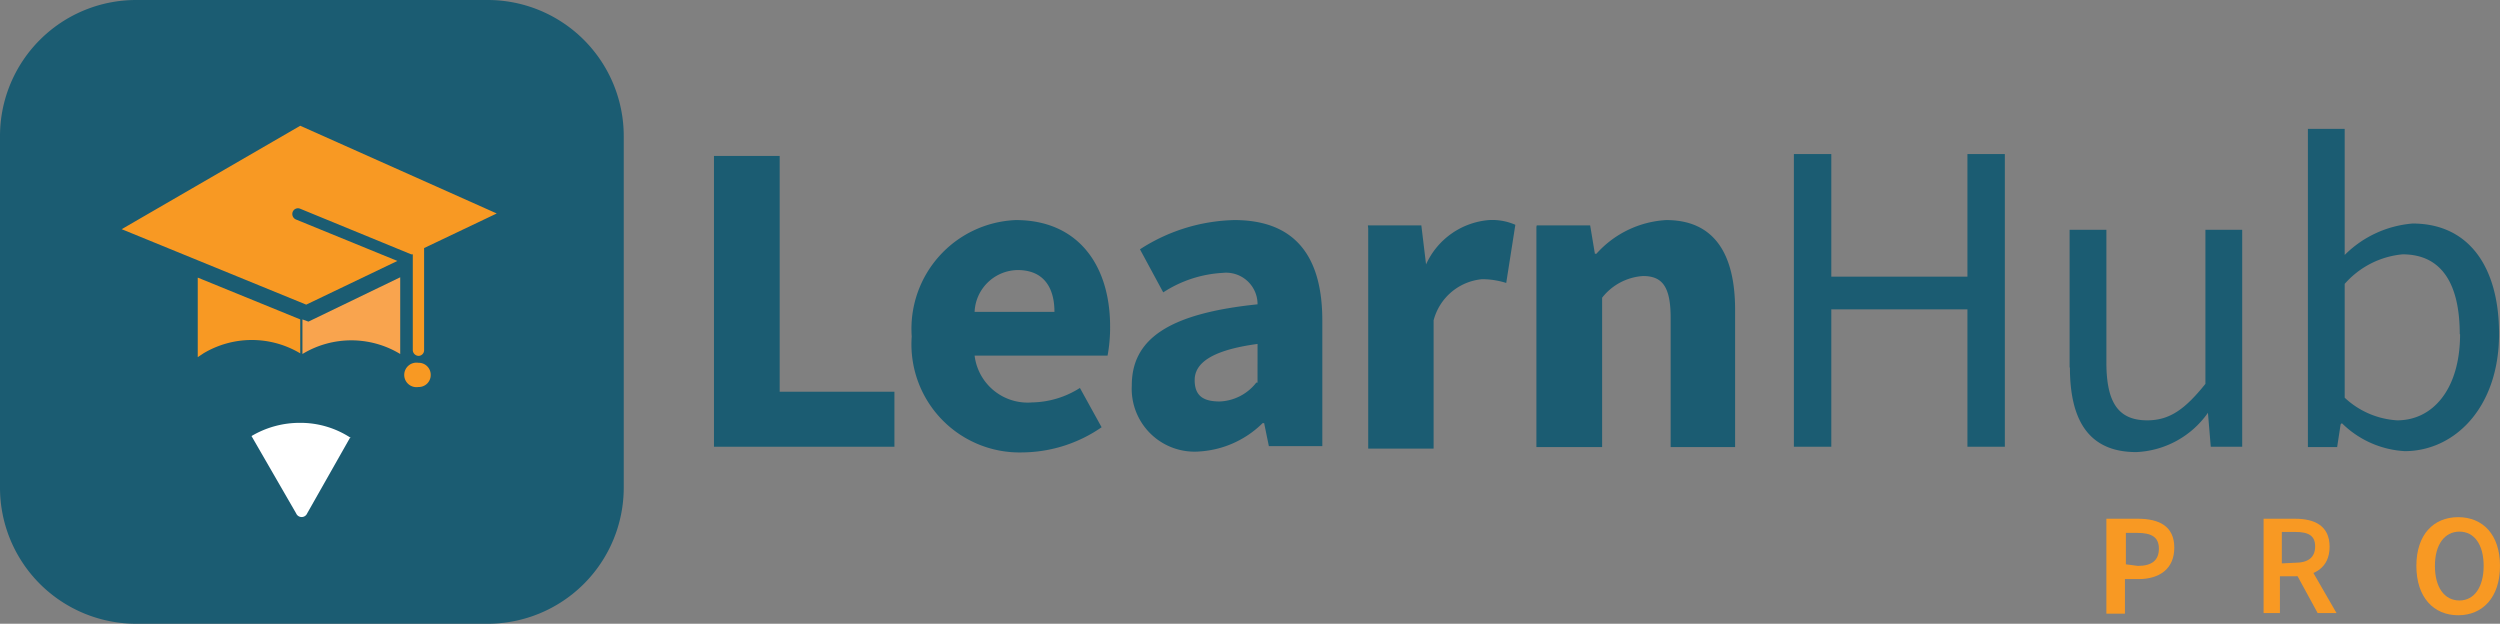
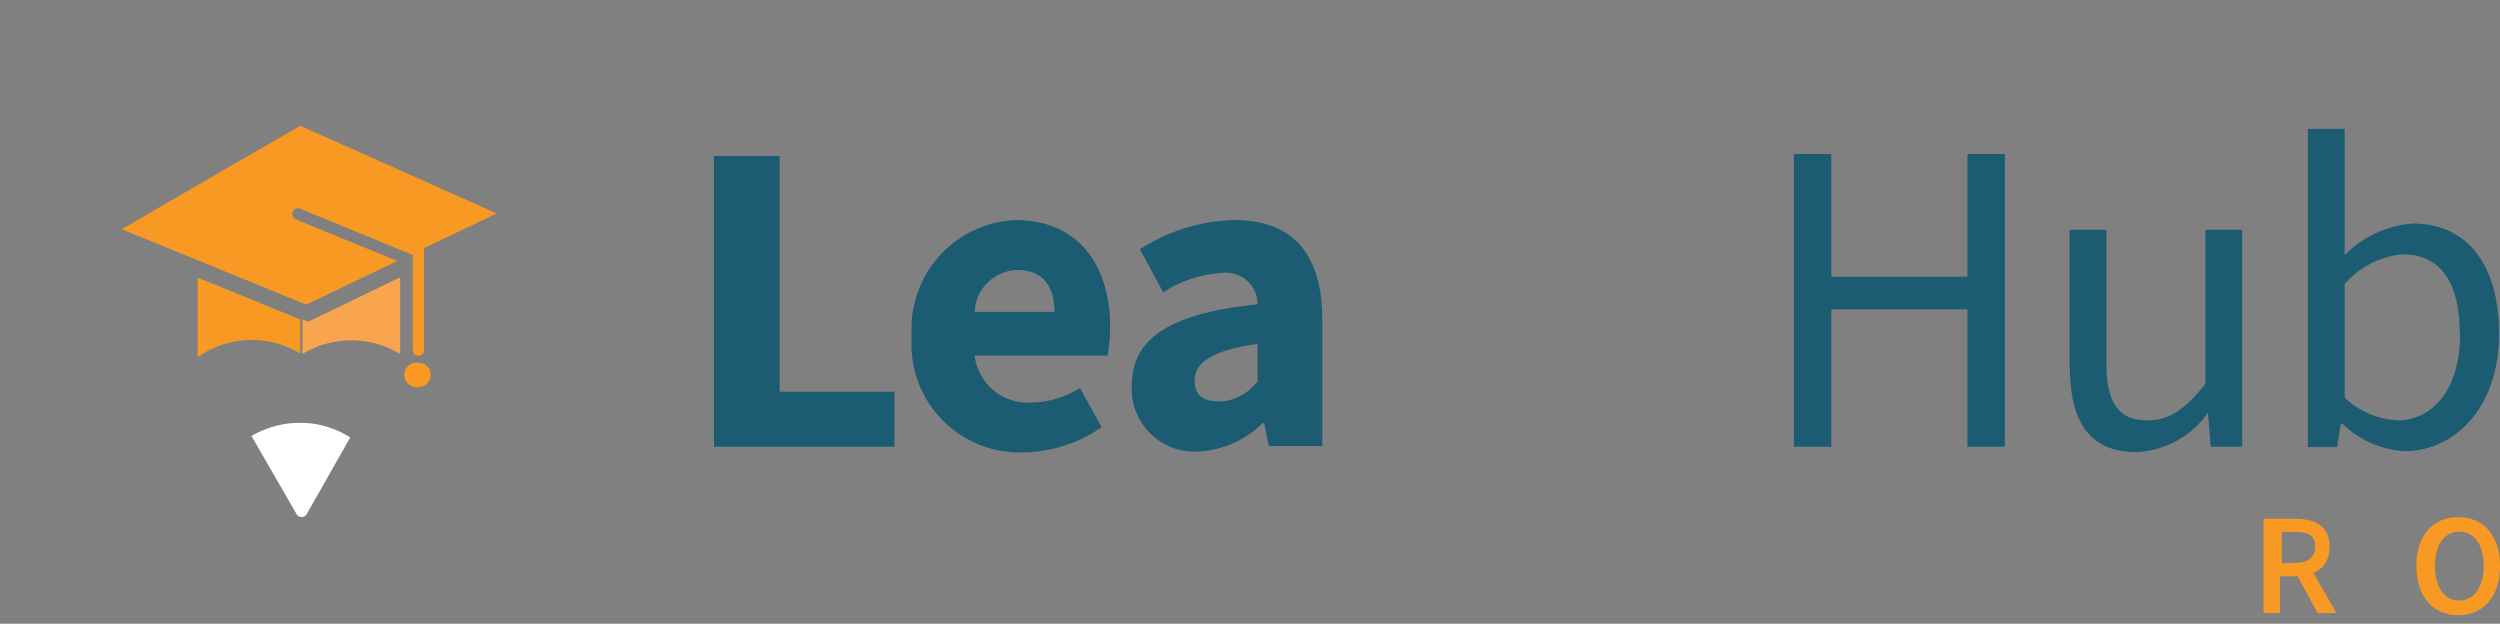
<svg xmlns="http://www.w3.org/2000/svg" viewBox="0 0 79.52 19.84">
  <rect x="0" y="0" width="79.52" height="19.84" fill="#808080" stroke="none" />
  <defs>
    <style>.cls-1{fill:#1b5c72;}.cls-2{fill:#f89923;}.cls-3{fill:#fff;}.cls-4{fill:#f9a44e;}</style>
  </defs>
  <title>Learnhub Pro Logo</title>
  <g id="Layer_2" data-name="Layer 2">
    <g id="Layer_1-2" data-name="Layer 1">
-       <path class="cls-1" d="M15.51,19.84H4.33A4.33,4.33,0,0,1,0,15.51V4.33A4.33,4.33,0,0,1,4.33,0H15.51a4.33,4.33,0,0,1,4.33,4.33V15.51a4.33,4.33,0,0,1-4.33,4.33" />
      <polygon class="cls-1" points="22.71 4.96 24.8 4.96 24.8 12.46 28.45 12.46 28.45 14.21 22.71 14.21 22.71 4.96" />
      <path class="cls-1" d="M29,10.7A3.46,3.46,0,0,1,32.31,7c2,0,3,1.46,3,3.38a4.89,4.89,0,0,1-.08.93H31a1.7,1.7,0,0,0,1.83,1.49,2.92,2.92,0,0,0,1.52-.46l.69,1.25a4.49,4.49,0,0,1-2.5.8A3.44,3.44,0,0,1,29,10.7m4.54-.78c0-.77-.34-1.33-1.17-1.33A1.39,1.39,0,0,0,31,9.92Z" />
      <path class="cls-1" d="M36,12.26c0-1.48,1.18-2.29,4-2.58a1,1,0,0,0-1.11-1A3.84,3.84,0,0,0,37,9.3l-.74-1.37a5.74,5.74,0,0,1,3-.93c1.8,0,2.8,1,2.8,3.19v4h-1.7l-.15-.73h-.05a3.13,3.13,0,0,1-2,.9A2,2,0,0,1,36,12.26m4-.09V10.94c-1.48.2-2,.62-2,1.15s.31.68.8.68a1.55,1.55,0,0,0,1.16-.6" />
-       <path class="cls-1" d="M43.51,7.17h1.7l.15,1.24h0a2.41,2.41,0,0,1,2-1.41,1.83,1.83,0,0,1,.84.15L47.91,9a2.58,2.58,0,0,0-.76-.12,1.76,1.76,0,0,0-1.55,1.31v4.08H43.52v-7Z" />
-       <path class="cls-1" d="M48.88,7.17h1.7l.15.9h.05A3.22,3.22,0,0,1,53,7c1.53,0,2.19,1.08,2.19,2.85v4.37H53.14V10.11c0-1-.27-1.33-.88-1.33a1.8,1.8,0,0,0-1.3.69v4.75H48.87v-7Z" />
      <polygon class="cls-1" points="57.06 4.9 58.25 4.9 58.25 8.8 62.58 8.8 62.58 4.9 63.77 4.9 63.77 14.21 62.58 14.21 62.58 9.84 58.25 9.84 58.25 14.21 57.06 14.21 57.06 4.9" />
      <path class="cls-1" d="M65.83,11.69V7.31H67v4.22c0,1.29.39,1.84,1.3,1.84.71,0,1.2-.35,1.85-1.16V7.31h1.17v6.9h-1l-.09-1.08h0a2.94,2.94,0,0,1-2.28,1.25c-1.45,0-2.11-.93-2.11-2.69" />
      <path class="cls-1" d="M74.45,13.5h0l-.11.72h-.93V4.1h1.17V6.87l0,1.24a3.45,3.45,0,0,1,2.16-1c1.79,0,2.75,1.38,2.75,3.51,0,2.35-1.42,3.73-3,3.73a3.09,3.09,0,0,1-2-.89m3.75-2.83c0-1.52-.52-2.54-1.82-2.54a2.79,2.79,0,0,0-1.84.94v3.62a2.67,2.67,0,0,0,1.67.72c1.14,0,2-1,2-2.74" />
-       <path class="cls-2" d="M67,16.5h1c.67,0,1.16.23,1.16.92s-.49,1-1.14,1h-.43v1.1H67ZM68,18c.45,0,.67-.18.67-.55s-.24-.5-.69-.5h-.36v1Z" />
      <path class="cls-2" d="M72,16.5h1c.62,0,1.1.22,1.1.89s-.48.94-1.1.94h-.48V19.5H72ZM73,17.9c.42,0,.64-.17.64-.52s-.22-.46-.64-.46h-.42v1Zm0,.28.38-.31.94,1.63h-.6Z" />
      <path class="cls-2" d="M76.86,18c0-1,.55-1.55,1.33-1.55S79.52,17,79.52,18s-.55,1.57-1.33,1.57S76.86,19,76.86,18M79,18c0-.68-.3-1.09-.77-1.09s-.78.41-.78,1.09.3,1.1.78,1.1S79,18.66,79,18" />
      <path class="cls-3" d="M11.13,13.93l-1.36,2.4a.19.19,0,0,1-.35,0L8,13.87a3,3,0,0,1,1.54-.42,2.91,2.91,0,0,1,1.62.48" />
      <path class="cls-4" d="M12.73,8.82l0,2.44a3,3,0,0,0-3.11,0l0,0h0v-1.1l.19.07Z" />
      <path class="cls-2" d="M6.29,8.83l3.26,1.33v1.08a3,3,0,0,0-3.08,0l-.18.12Z" />
      <path class="cls-2" d="M15.8,6.79l-2.31,1.1v3.25a.18.18,0,0,1-.18.18.19.19,0,0,1-.18-.18V8.09h-.05L9.55,6.64a.18.18,0,0,0-.24.1.19.19,0,0,0,.1.24L12.64,8.3,9.74,9.69,3.87,7.29,9.55,4Z" />
      <path class="cls-2" d="M13.7,11.92a.38.38,0,0,1-.39.39.39.39,0,1,1,0-.77.38.38,0,0,1,.39.38" />
    </g>
  </g>
</svg>